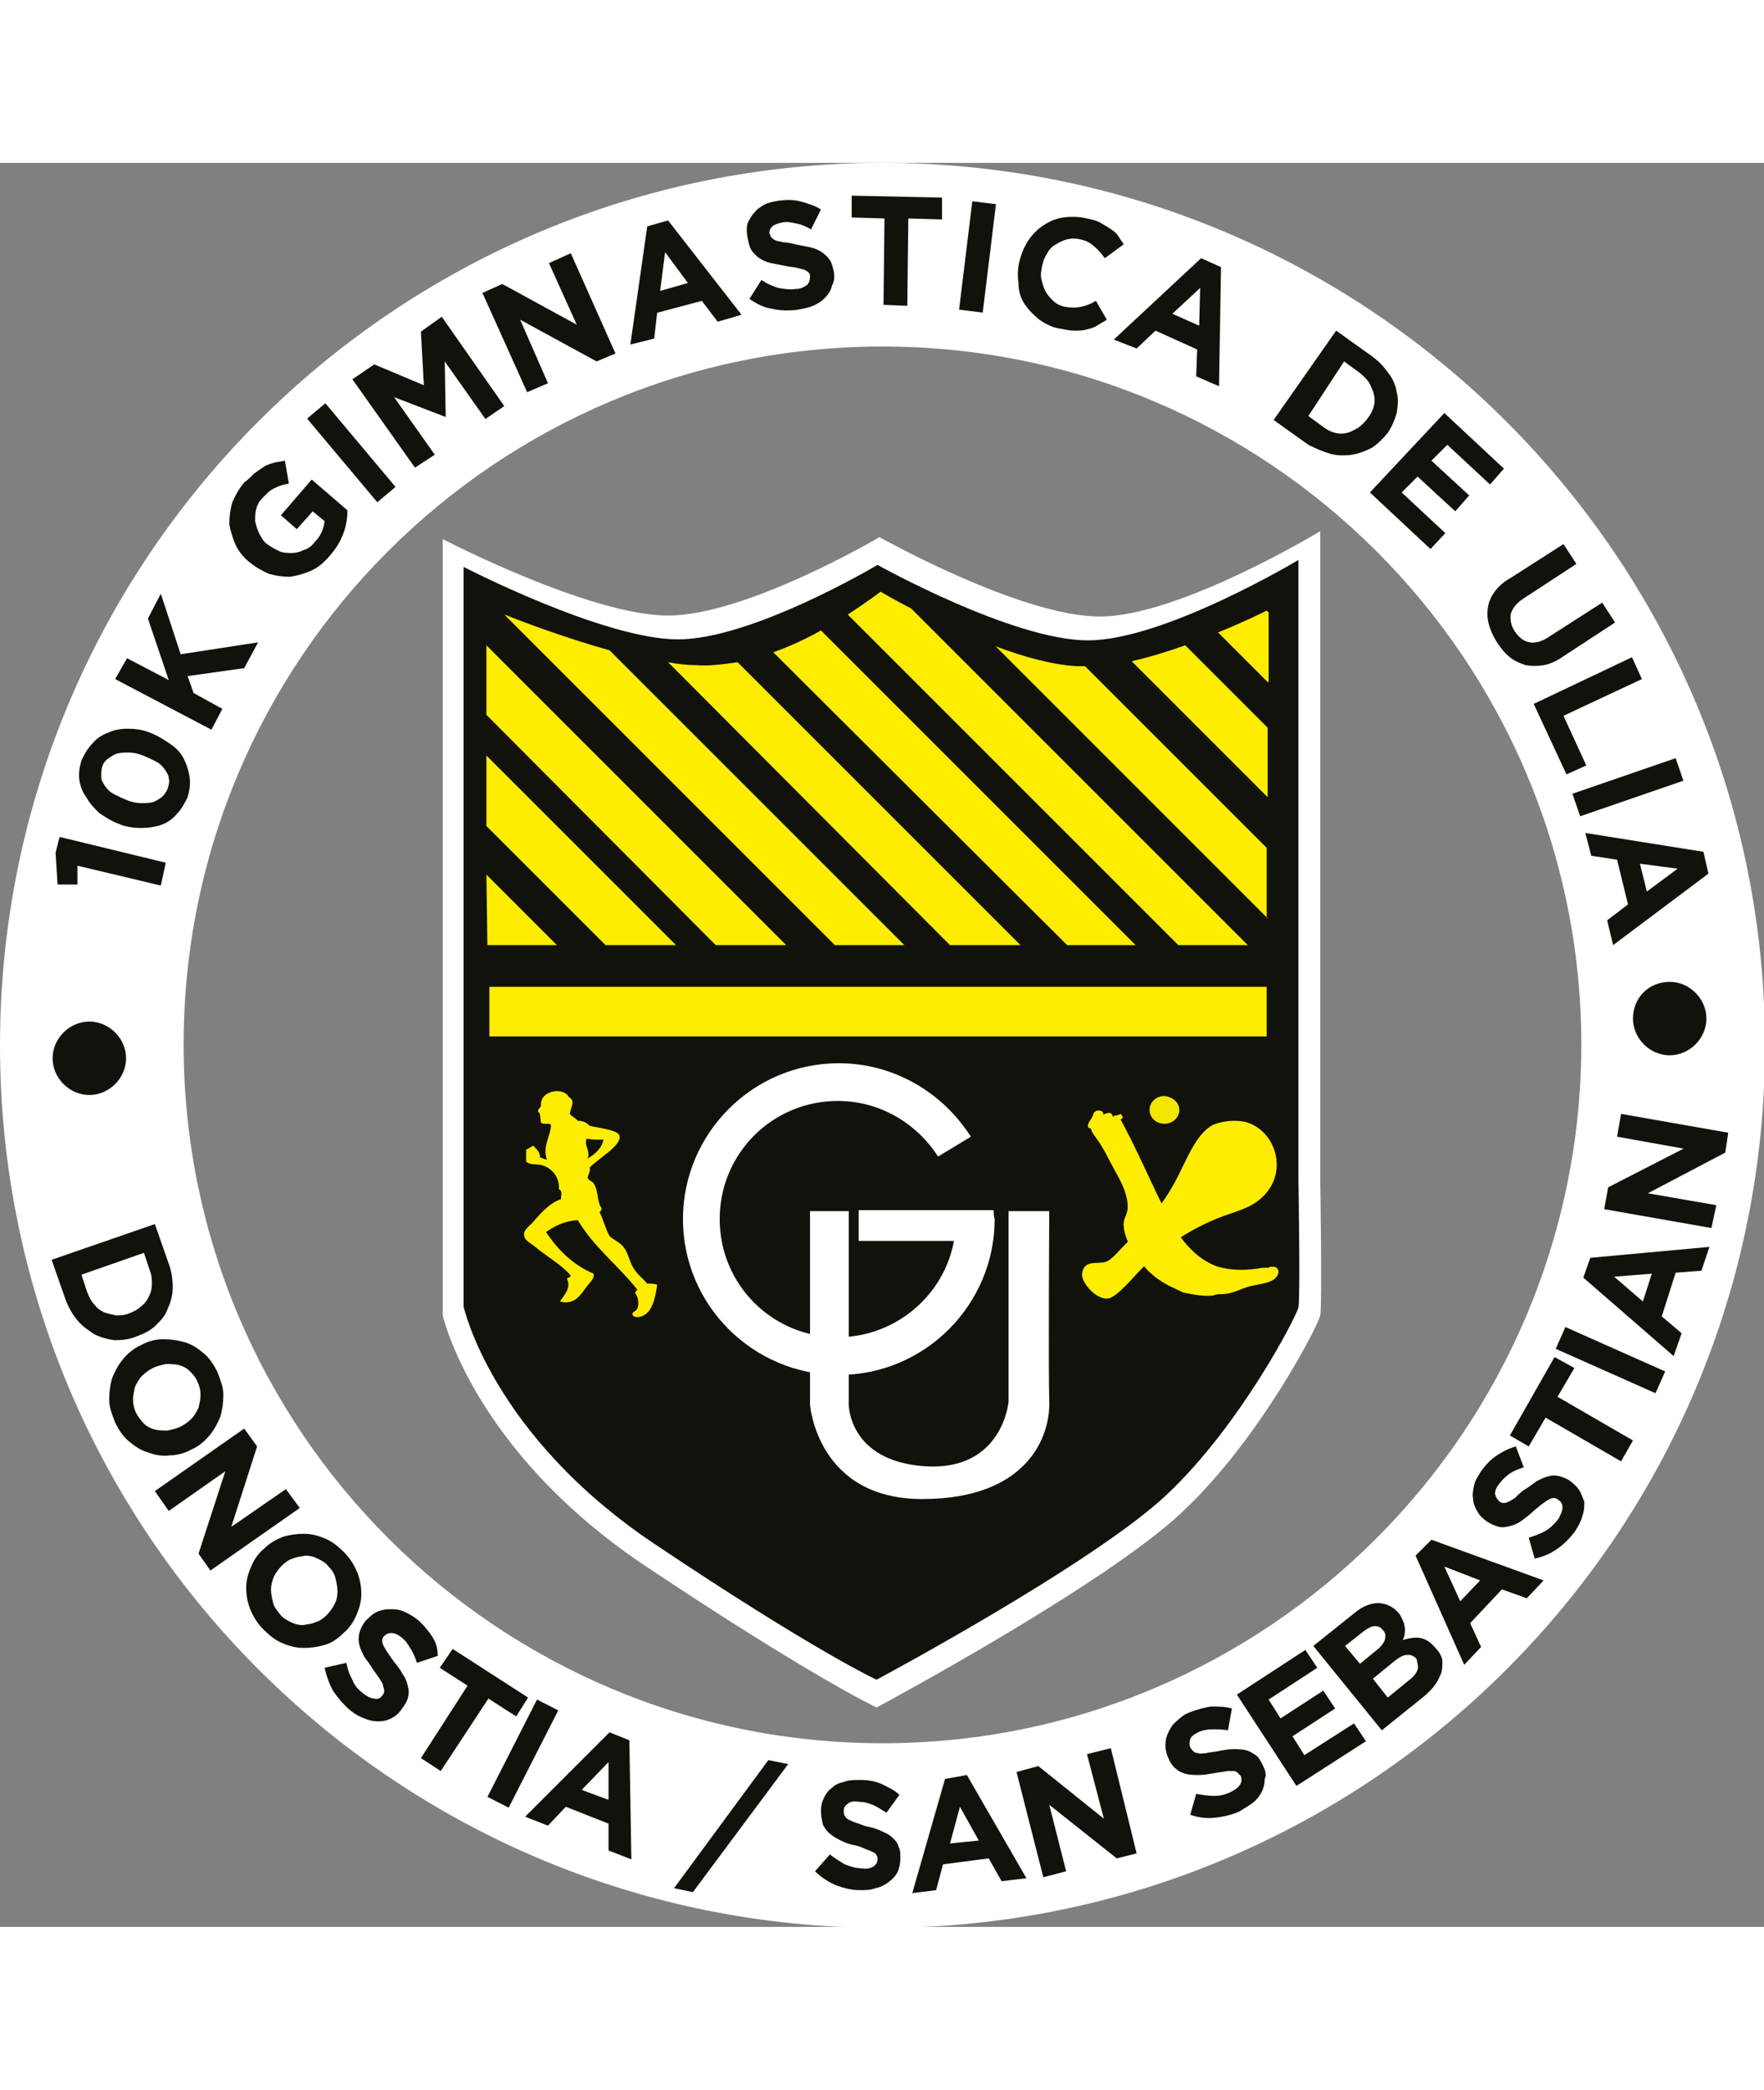
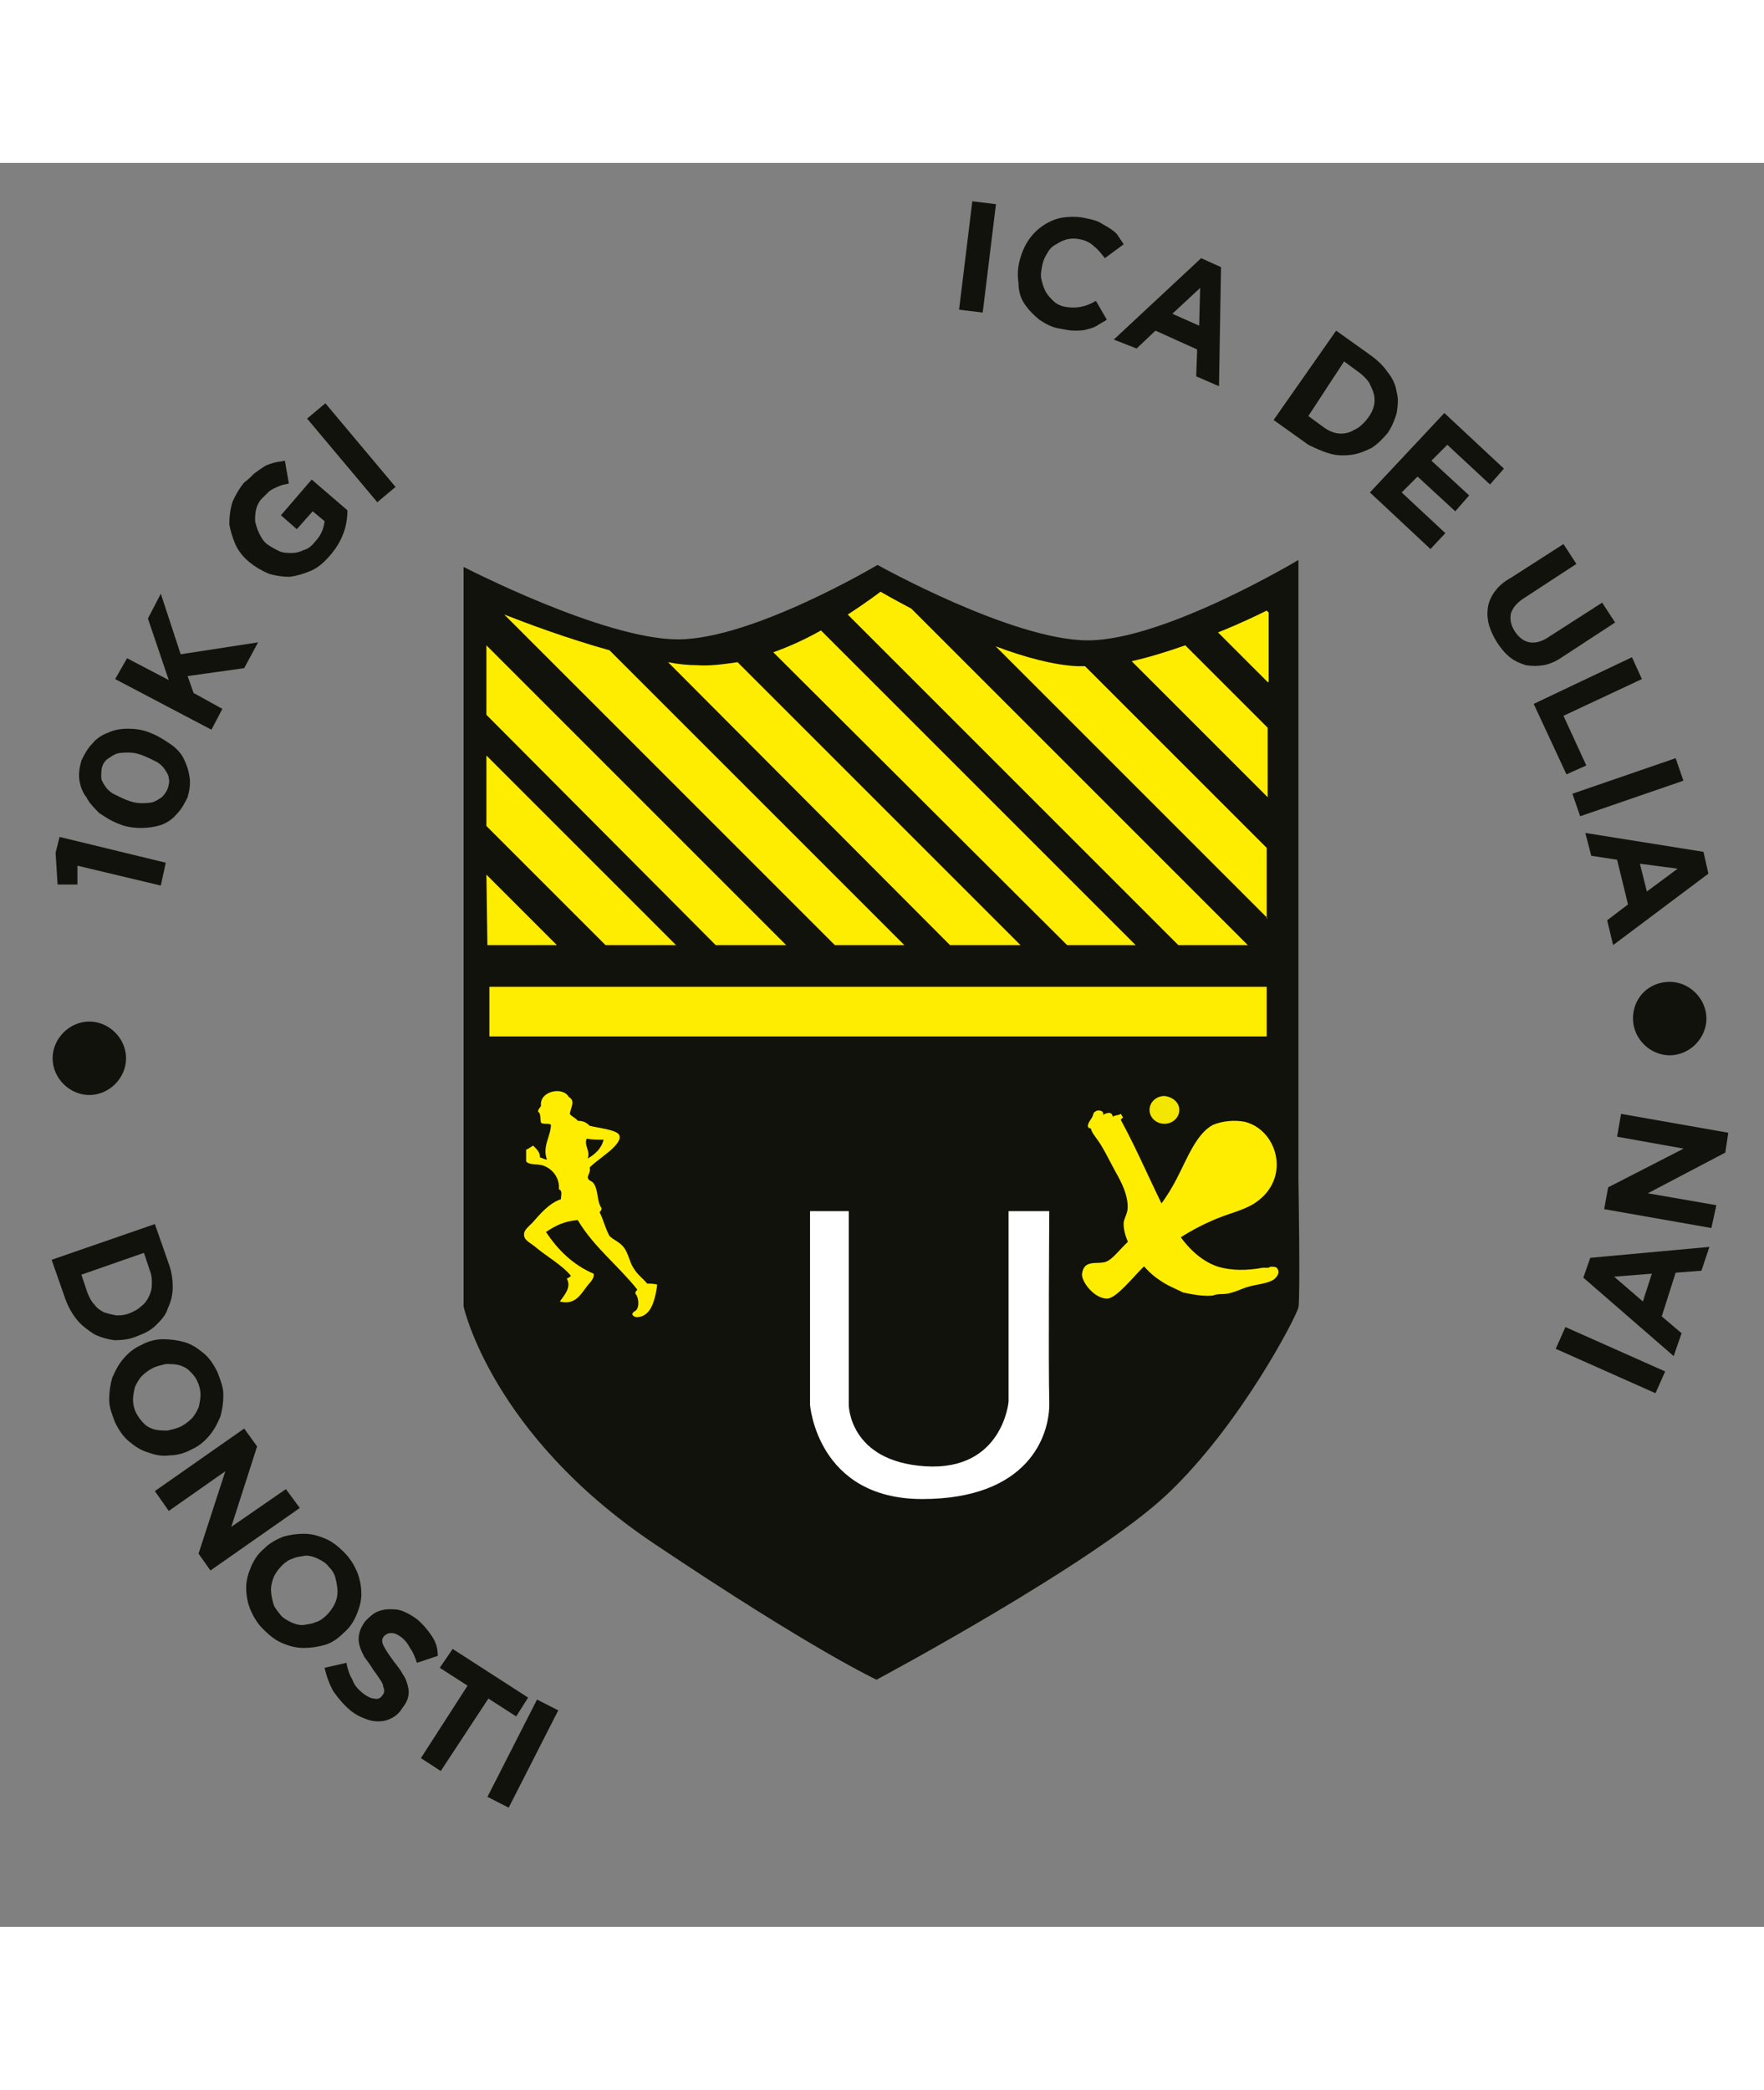
<svg xmlns="http://www.w3.org/2000/svg" version="1.1" id="Capa_1" x="0" y="0" viewBox="0 0 177.7 177.7" xml:space="preserve" width="150">
  <rect x="0" y="0" width="177.7" height="177.7" fill="#808080" stroke="none" />
  <style>.st0{fill:#fff}.st1{fill:#12120d}.st2,.st3{fill:#ffed00}.st3{fill-rule:evenodd;clip-rule:evenodd}</style>
-   <path class="st0" d="M88.9 0C39.8 0 0 39.8 0 88.9s39.8 88.9 88.9 88.9c49.1 0 88.9-39.8 88.9-88.9S137.9 0 88.9 0zm0 159.2c-38.8 0-70.4-31.5-70.4-70.4C18.5 50 50 18.5 88.9 18.5c38.8 0 70.4 31.5 70.4 70.4-.1 38.8-31.6 70.3-70.4 70.3z" />
  <path class="st1" d="M7.8 72.7v-1.9l8.4 2 .5-2.3L6 67.9l-.4 1.6.2 3.2zM8.7 63.9c.3.6.8 1.1 1.3 1.6.6.4 1.2.8 2 1.1.7.3 1.5.4 2.2.4.7 0 1.4-.1 2-.3.6-.2 1.2-.6 1.6-1.1.5-.5.8-1.1 1.1-1.7.2-.7.3-1.4.2-2-.1-.7-.3-1.3-.6-1.9-.3-.6-.8-1.1-1.4-1.5-.6-.4-1.2-.8-2-1.1-.7-.3-1.5-.4-2.2-.4-.7 0-1.4.1-2 .4-.6.2-1.2.6-1.6 1.1-.5.5-.8 1.1-1.1 1.7-.2.7-.3 1.4-.2 2 .1.6.3 1.2.7 1.7zm1.6-3.1c.1-.3.3-.6.6-.8.3-.2.6-.4.9-.5.4-.1.8-.1 1.2-.1.4 0 .9.1 1.4.3.5.2.9.4 1.3.6.4.2.7.5.9.8.2.3.4.6.4.9.1.3 0 .7-.1 1-.1.3-.3.6-.6.9-.3.2-.6.4-.9.5-.4.1-.8.1-1.2.1-.4 0-.9-.1-1.4-.3-.5-.2-.9-.4-1.3-.6-.4-.2-.7-.5-.9-.8-.2-.3-.4-.6-.4-.9 0-.4 0-.8.1-1.1zM22.4 55l-2.9-1.6-.6-1.7 5.7-.8 1.4-2.6-7.8 1.2-2-6.1-1.3 2.5 2.1 6.2-4.2-2.2-1.2 2.1 9.7 5.1zM23.7 38.4c.3.7.8 1.3 1.4 1.8.6.5 1.3.9 2 1.2.7.2 1.4.3 2.1.3.7-.1 1.4-.3 2.1-.6.7-.3 1.3-.8 1.9-1.5.7-.8 1.1-1.5 1.4-2.3.3-.8.4-1.6.4-2.3l-3.6-3.1-3.1 3.6 1.6 1.4 1.6-1.8 1.2 1c-.1.8-.4 1.5-1 2.1-.3.4-.7.7-1.1.8-.4.2-.8.3-1.2.3-.4 0-.9 0-1.3-.2s-.8-.4-1.2-.7c-.4-.3-.6-.7-.8-1.1-.2-.4-.3-.8-.4-1.2 0-.4 0-.8.1-1.2.1-.4.3-.8.6-1.1l.6-.6c.2-.2.4-.3.6-.4.2-.1.4-.2.7-.3.2-.1.5-.1.8-.2l-.4-2.3c-.4.1-.7.1-1.1.2-.3.1-.7.2-1 .4-.3.2-.6.4-1 .7-.3.3-.6.6-1 .9-.5.6-.9 1.3-1.2 2-.2.7-.3 1.4-.3 2.2.1.6.3 1.3.6 2z" />
  <path transform="rotate(-39.995 35.398 29.213)" class="st1" d="M34.2 23.7h2.4v11h-2.4z" />
-   <path class="st1" d="m43.8 29.4-4.1-5.8 5.2 2-.1-5.6 4.1 5.8 1.9-1.3-6.3-9-2.1 1.5.3 5.4-5-2.1-2.2 1.5 6.3 8.9zM55.2 22.2l-2.8-6.4 7.7 4.2 1.9-.8-4.5-10.1-2.2 1 2.8 6.2-7.5-4.1-2 .9 4.5 10zM66.2 15.1l4.5-1.2 1.6 2.1 2.4-.7-7.4-9.5-2.1.6-1.7 11.9 2.4-.6.3-2.6zM67 9l2.3 3.1-2.8.8L67 9zM75.3 7.5c.1.5.2 1 .4 1.3.2.3.5.6.8.8.3.2.7.4 1.2.5l1.5.3c.5.1.9.1 1.2.2.3.1.5.1.7.2.2.1.3.2.4.3.1.1.1.2.1.4 0 .3-.1.6-.3.8-.3.2-.6.4-1.1.4-.6.1-1.2 0-1.8-.1-.6-.2-1.1-.4-1.7-.8l-1.2 1.9c.7.5 1.5.9 2.3 1 .8.2 1.7.2 2.5.1.6-.1 1.1-.2 1.6-.4s.9-.5 1.2-.8c.3-.3.6-.7.7-1.2.2-.4.3-.8.2-1.4-.1-.5-.2-.9-.4-1.2-.2-.3-.5-.6-.8-.8-.3-.2-.7-.4-1.2-.5l-1.5-.3c-.4-.1-.8-.2-1.2-.2-.3-.1-.6-.1-.8-.2-.2-.1-.3-.2-.4-.3-.1-.1-.1-.3-.2-.4 0-.3.1-.5.3-.7.2-.2.6-.3 1-.4.5-.1.9 0 1.4.1.5.1 1 .3 1.5.6l1-2c-.6-.4-1.3-.6-2-.8-.7-.2-1.4-.2-2.2-.1-.6.1-1.1.2-1.5.4-.3.2-.7.4-1 .8-.3.3-.5.7-.7 1.1-.1.4-.1.9 0 1.4zM89 14.3l2.4.1.1-8.8 3.4.1V3.5l-9.1-.2v2.2l3.3.1z" />
  <path transform="rotate(-83.038 98.528 9.453)" class="st1" d="M93 8.2h11v2.4H93z" />
  <path class="st1" d="M103.2 14.2c.4.6.9 1.1 1.5 1.6.6.4 1.3.8 2.1.9.5.1 1 .2 1.4.2.4 0 .9 0 1.2-.1.4-.1.8-.2 1.1-.4.3-.2.7-.4 1-.6l-1.1-1.9c-.5.3-1 .5-1.5.6-.5.1-1 .1-1.6 0-.5-.1-.9-.3-1.2-.6-.3-.3-.6-.6-.8-1-.2-.4-.3-.8-.4-1.2-.1-.4 0-.9.1-1.4.1-.5.3-.9.5-1.2.2-.4.5-.7.9-.9.3-.2.7-.4 1.1-.5.4-.1.9-.1 1.3 0 .5.1 1 .3 1.4.7.4.3.7.7 1.1 1.2l1.9-1.4-.6-.9c-.2-.3-.5-.5-.8-.7-.3-.2-.7-.4-1-.6-.4-.2-.8-.3-1.3-.4-.8-.2-1.6-.2-2.4-.1-.7.1-1.4.4-2 .8-.6.4-1.1.9-1.5 1.5-.4.6-.7 1.3-.9 2.1-.2.8-.2 1.5-.1 2.2 0 .8.2 1.5.6 2.1zM114.5 18.7l1.9-1.8 4.2 1.9-.1 2.7 2.3 1 .2-12-2-.9-8.8 8.2 2.3.9zm6.4-6.1-.1 3.8-2.7-1.2 2.8-2.6zM134 29.3c.7.2 1.5.2 2.2.1.7-.1 1.4-.4 2-.7.6-.4 1.1-.9 1.6-1.5.4-.6.7-1.3.9-2 .1-.7.2-1.4 0-2.1-.1-.7-.4-1.4-.9-2-.4-.6-1-1.2-1.7-1.7l-3.5-2.5-6.3 9 3.5 2.5c.8.4 1.5.7 2.2.9zm1.4-9.3 1.5 1.1c.4.3.7.6 1 1 .2.4.4.8.5 1.2.1.4.1.8 0 1.2-.1.4-.3.8-.6 1.2-.3.4-.6.7-1 1-.4.2-.7.4-1.1.5-.4.1-.8.1-1.2 0-.4-.1-.8-.3-1.2-.6l-1.5-1.1 3.6-5.5zM144.1 38.9l1.5-1.6-4.4-4.1 1.6-1.6 3.8 3.5 1.4-1.6-3.8-3.5 1.6-1.6 4.3 4 1.4-1.6-6-5.6-7.5 8zM149.9 44.7c-.2 1.2.1 2.3.9 3.6.4.6.8 1.1 1.3 1.5.5.4 1 .6 1.6.8.6.1 1.2.1 1.8 0 .6-.1 1.3-.4 2-.9l5.2-3.4-1.3-2-5.3 3.4c-.7.5-1.4.7-2 .6-.6-.1-1.1-.5-1.5-1.1-.4-.6-.5-1.2-.4-1.8.2-.6.6-1.1 1.4-1.6l5.2-3.4-1.3-2-5.3 3.4c-1.3.7-2.1 1.8-2.3 2.9zM157.8 61.6l2-.9-2.3-5 7.9-3.7-1-2.2-9.9 4.7z" />
  <path transform="rotate(-19.003 163.977 62.925)" class="st1" d="M158.5 61.7h11v2.4h-11z" />
  <path class="st1" d="m160.3 69.8 2.6.4 1.1 4.5-2.1 1.6.6 2.5 9.6-7.2-.5-2.2-11.9-1.9.6 2.3zm8.7 1.3-3.1 2.3-.7-2.8 3.8.5zM13.8 118.2c.8-.3 1.4-.6 1.9-1.1.5-.5 1-1 1.2-1.7.3-.6.5-1.4.5-2.1 0-.8-.1-1.6-.4-2.4l-1.4-4-10.4 3.6 1.4 4c.3.8.7 1.5 1.2 2.1.5.6 1.1 1 1.7 1.4.6.3 1.3.5 2 .6.9 0 1.6-.1 2.3-.4zm-3.3-2.4c-.4-.2-.7-.4-1-.8-.3-.3-.5-.7-.7-1.2l-.6-1.8 6.3-2.2.6 1.8c.2.5.2.9.2 1.4 0 .4-.1.8-.3 1.2-.2.4-.4.7-.8 1-.3.3-.7.5-1.2.7-.5.2-.9.2-1.3.2-.5-.1-.9-.2-1.2-.3zM17.1 130.2c.7 0 1.5-.2 2.2-.6.7-.3 1.3-.8 1.8-1.4.5-.6.8-1.2 1.1-1.9.2-.7.3-1.4.3-2.2 0-.8-.3-1.5-.6-2.3-.4-.8-.8-1.4-1.4-1.9-.6-.5-1.2-.9-1.9-1.1-.7-.2-1.4-.3-2.2-.3-.7 0-1.5.2-2.2.6-.7.3-1.3.8-1.8 1.4-.5.6-.8 1.2-1.1 1.9-.2.7-.3 1.4-.3 2.2 0 .8.3 1.5.6 2.3.4.8.8 1.4 1.4 1.9.6.5 1.2.9 1.9 1.1.8.3 1.5.4 2.2.3zm-2.6-3.2c-.3-.3-.6-.7-.8-1.1-.2-.4-.3-.9-.3-1.3s.1-.9.2-1.3c.2-.4.4-.8.7-1.1.3-.3.7-.6 1.1-.8.4-.2.9-.3 1.3-.4.4 0 .9 0 1.3.1s.8.3 1.1.6c.3.3.6.6.8 1.1.2.4.3.9.3 1.3s-.1.9-.2 1.3c-.2.4-.4.8-.7 1.1-.3.3-.7.6-1.1.8-.4.2-.9.3-1.3.4-.4 0-.9 0-1.3-.1s-.8-.3-1.1-.6zM28.8 133.6l-5.5 3.8 2.6-8.1-1.3-1.8-9 6.3 1.4 2 5.7-4-2.7 8.3 1.2 1.7 9-6.3zM34.6 148.1c.6-.5 1-1.1 1.3-1.8.3-.7.5-1.4.5-2.1 0-.7-.1-1.4-.4-2.2-.3-.7-.7-1.4-1.3-2-.6-.6-1.2-1.1-1.9-1.4-.7-.3-1.4-.5-2.2-.5-.7 0-1.4.1-2.1.3-.7.3-1.3.6-1.9 1.2-.6.5-1 1.1-1.3 1.8-.3.7-.5 1.4-.5 2.1 0 .7.1 1.4.4 2.2.3.7.7 1.4 1.3 2 .6.6 1.2 1.1 1.9 1.4.7.3 1.4.5 2.2.5.7 0 1.4-.1 2.1-.3.7-.2 1.3-.6 1.9-1.2zm-.9-2.9c-.2.4-.5.8-.8 1.1-.3.3-.7.6-1.1.7-.4.2-.8.2-1.3.3-.4 0-.8-.1-1.2-.3-.4-.2-.8-.4-1.1-.8-.3-.4-.6-.7-.7-1.2-.1-.4-.2-.8-.2-1.3 0-.4.1-.8.3-1.3.2-.4.5-.8.8-1.1.3-.3.7-.6 1.1-.7.4-.2.8-.2 1.3-.3.4 0 .8.1 1.2.3.4.2.8.4 1.1.8.3.3.6.7.7 1.2.1.4.2.9.2 1.3 0 .5-.1.9-.3 1.3zM43.5 148.4c-.4-.6-.9-1.2-1.5-1.7-.4-.3-.9-.6-1.4-.8-.5-.2-.9-.2-1.4-.2-.4 0-.9.1-1.3.3-.4.2-.7.5-1.1.9-.3.4-.5.8-.6 1.2-.1.4-.1.8 0 1.2.1.4.3.8.5 1.2.3.4.6.8.9 1.3.3.4.5.7.7 1 .2.3.3.5.3.7.1.2.1.3.1.5 0 .1-.1.3-.2.4-.2.3-.5.4-.8.3-.3 0-.7-.2-1.1-.5-.5-.4-.9-.8-1.1-1.4-.3-.5-.5-1.1-.6-1.7l-2.2.5c.2.9.5 1.7.9 2.4.5.7 1 1.3 1.7 1.9.5.4.9.6 1.4.8.5.2.9.3 1.4.3.5 0 .9-.1 1.3-.3.4-.2.8-.5 1.1-1 .3-.4.5-.7.6-1.1.1-.4.1-.7 0-1.1-.1-.4-.2-.8-.5-1.2-.2-.4-.5-.8-.9-1.3-.3-.4-.5-.7-.7-1-.2-.3-.3-.5-.4-.7-.1-.2-.1-.4-.1-.5 0-.1.1-.3.2-.4.2-.2.4-.3.7-.3.3 0 .6.1 1 .4.4.3.7.7.9 1.1.3.4.5.9.7 1.5l2.1-.7c0-.8-.2-1.4-.6-2zM52 156.5l1.2-1.9-7.6-4.9-1.3 1.9 2.8 1.8-4.7 7.3 2 1.3 4.8-7.3z" />
  <path transform="rotate(-63 52.722 160.246)" class="st1" d="M47.2 159h11v2.4h-11z" />
-   <path class="st1" d="m61.4 158.1-8.5 8.5 2.3.9 1.8-1.9 4.3 1.7v2.7l2.3.9-.2-12-2-.8zm-2.8 5.8 2.7-2.8v3.8l-2.7-1zM67.9 173.8l1.9.4 9.6-12.9-2-.4zM90 168.8c-.3-.3-.6-.5-1.1-.7-.4-.2-.9-.4-1.5-.5-.5-.1-.8-.3-1.2-.4-.3-.1-.5-.2-.7-.3-.2-.1-.3-.2-.4-.4-.1-.1-.1-.3-.1-.5 0-.3.1-.5.4-.7.2-.2.6-.3 1.1-.2.5 0 .9.1 1.4.3.5.2.9.5 1.4.8l1.3-1.8c-.5-.5-1.2-.8-1.8-1.1-.7-.3-1.4-.4-2.2-.4-.6 0-1.1 0-1.6.2-.5.1-.9.3-1.2.6-.4.3-.6.6-.8 1-.2.4-.3.8-.3 1.3s.1 1 .2 1.4c.2.4.4.7.7.9.3.3.7.5 1.1.7.4.2.9.4 1.5.5.5.1.8.3 1.1.4.3.1.5.2.7.3.2.1.3.2.3.3.1.1.1.3.1.4 0 .3-.2.6-.4.7-.3.2-.7.3-1.2.2-.6 0-1.2-.2-1.7-.4-.5-.3-1-.6-1.5-1l-1.5 1.7c.6.6 1.4 1.1 2.1 1.4.8.3 1.6.5 2.4.5.6 0 1.1 0 1.6-.2.5-.1.9-.3 1.3-.6s.7-.6.9-1c.2-.4.3-.9.3-1.4 0-.5 0-.9-.2-1.2 0-.2-.2-.5-.5-.8zM95.2 162.8l-3.3 11.5 2.4-.3.7-2.6 4.6-.6 1.3 2.3 2.5-.3-6-10.4-2.2.4zm.5 6.5 1-3.7 1.9 3.4-2.9.3zM109.5 160.3l1.7 6.5-6.6-5.3-2.2.6 2.7 10.6 2.3-.6-1.7-6.7 6.8 5.4 2-.5-2.6-10.6zM127.2 161.4c-.2-.4-.4-.8-.7-1-.3-.2-.6-.4-1-.5-.4-.1-.8-.1-1.3-.1s-1 .1-1.5.2-.9.1-1.2.2c-.3 0-.6.1-.8 0-.2 0-.4-.1-.5-.2-.1-.1-.2-.2-.3-.4-.1-.2-.1-.5 0-.8.1-.3.4-.5.8-.7.4-.2.9-.3 1.4-.3.5 0 1.1 0 1.6.1l.4-2.2c-.7-.2-1.4-.2-2.1-.2-.7.1-1.4.3-2.2.6-.5.2-.9.5-1.3.9-.4.3-.6.7-.8 1.1-.2.4-.3.8-.3 1.3 0 .4.1.9.3 1.3.2.5.5.9.8 1.1.3.3.7.4 1 .5.4.1.8.1 1.3.1s1-.1 1.6-.2c.5-.1.8-.1 1.2-.2h.7c.2 0 .3.1.4.2l.3.3c.1.3.1.6-.1.9-.2.3-.5.5-.9.7-.6.3-1.1.4-1.7.4-.6 0-1.2-.1-1.8-.2l-.6 2.1c.8.3 1.7.4 2.5.3.9-.1 1.7-.3 2.4-.6.5-.3 1-.6 1.4-.9.4-.3.7-.7.9-1.1.2-.4.3-.8.3-1.3.2-.4.1-.8-.2-1.4zM131.4 160.4l-1.2-1.9 4.3-2.8-1.2-1.8-4.3 2.8-1.2-1.9 4.9-3.2-1.2-1.8-6.9 4.5 6 9.2 7-4.5-1.2-1.8zM144.6 149.6c-.5-.6-1-.9-1.5-1-.5-.1-1.1 0-1.8.2.1-.2.2-.4.2-.6 0-.2.1-.4 0-.7 0-.2-.1-.5-.2-.7-.1-.2-.2-.5-.4-.7-.5-.6-1.1-.9-1.8-1-.9-.1-1.9.3-2.8 1.1l-4 3.2 6.9 8.5 4.1-3.3c.5-.4.9-.8 1.2-1.2.3-.4.5-.8.7-1.3.1-.4.1-.8.1-1.3-.1-.4-.3-.8-.7-1.2zm-9.1-.2 1.9-1.5c.4-.3.8-.5 1.1-.5.3 0 .6.1.8.4.3.3.3.6.2 1-.1.3-.4.7-.8 1l-1.7 1.4-1.5-1.8zm7.3 2.4c-.1.3-.4.7-.8 1l-2.2 1.8-1.5-1.9 2.2-1.8c.5-.4.9-.6 1.3-.6s.6.1.9.4c.1.5.2.8.1 1.1zM142.6 140.3l4.9 11 1.7-1.8-1.1-2.4 3.2-3.4 2.5.9 1.7-1.8-11.3-4.1-1.6 1.6zm6.5 2.5-2 2.1-1.6-3.5 3.6 1.4zM159.2 133.9c-.2-.4-.6-.8-1-1.1-.4-.3-.8-.4-1.1-.5-.4-.1-.7-.1-1.1 0-.4.1-.8.3-1.2.5-.4.3-.8.6-1.3.9-.4.3-.7.6-.9.8-.3.2-.5.3-.7.4-.2.1-.4.1-.5.1-.1 0-.3-.1-.4-.2-.2-.2-.3-.4-.4-.7 0-.3.1-.6.4-1 .3-.4.6-.7 1-1 .4-.3.9-.5 1.5-.7l-.8-2.1c-.7.2-1.3.5-1.9.9-.6.4-1.1.9-1.6 1.6-.3.5-.6.9-.7 1.4-.1.5-.2.9-.1 1.4 0 .4.2.9.4 1.2.2.4.5.7.9 1 .4.3.9.5 1.3.6.4.1.8 0 1.2-.1.4-.1.8-.3 1.2-.6.4-.3.8-.6 1.2-1 .4-.3.7-.6.9-.7.2-.2.5-.3.6-.4.2-.1.3-.1.5-.1.1 0 .3.1.4.2.3.2.4.4.4.8 0 .3-.2.7-.4 1.1-.4.5-.8.9-1.3 1.2-.5.3-1.1.5-1.7.7l.6 2.1c.9-.2 1.6-.5 2.3-1 .7-.5 1.3-1.1 1.8-1.8.3-.5.6-1 .7-1.5.2-.5.2-1 .2-1.4 0-.1-.2-.5-.4-1zM158.6 121.4l-2-1.1-4.5 7.9 1.9 1.1 1.7-2.9 7.6 4.4 1.2-2.1-7.6-4.4z" />
  <path transform="rotate(-66.003 162.222 120.579)" class="st1" d="M161 115.1h2.4v11H161z" />
  <path class="st1" d="m159.5 112.3 9.1 7.9.8-2.3-2-1.7 1.4-4.4 2.6-.2.8-2.4-12 1.1-.7 2zm6.9-.4-.9 2.8-2.9-2.5 3.8-.3zM174.1 97.7l-10.8-1.9-.4 2.3 6.7 1.2-7.6 3.9-.4 2.2 10.8 1.9.5-2.3-6.9-1.2 7.8-4.1zM9 93.9c2 0 3.7-1.7 3.7-3.7S11 86.5 9 86.5s-3.7 1.7-3.7 3.7S7 93.9 9 93.9zM164.5 86.2c0 2 1.7 3.7 3.7 3.7s3.7-1.7 3.7-3.7-1.7-3.7-3.7-3.7c-2.1 0-3.7 1.6-3.7 3.7z" />
-   <path class="st0" d="M44.6 37.9v78.2s3 13.5 20.2 25.1c16.9 11.3 23.5 14.4 23.5 14.4s23-12.3 30.8-19.7c7.8-7.3 13.7-18.8 13.9-19.8.2-1 0-13.5 0-13.5V37.1s-14.2 8.6-22.2 8.6-22.2-8-22.2-8-13.4 7.9-21.3 7.9-22.7-7.7-22.7-7.7" />
  <path class="st1" d="M46.7 40.7v74.5s2.8 12.9 19.2 23.9c16.1 10.8 22.4 13.7 22.4 13.7s21.9-11.7 29.3-18.7c7.4-7 13-17.9 13.2-18.8.2-1 0-12.9 0-12.9V40s-13.5 8.1-21.2 8.1c-7.6 0-21.2-7.6-21.2-7.6S75.8 48 68.3 48c-7.5 0-21.6-7.3-21.6-7.3" />
  <path class="st2" d="M49.3 83h78.3v5H49.3zM49.1 78.8l-.1-7.1 7.1 7.1zM61 78.8l-12-12v-7.1l19.1 19.1zM72.1 78.8 49 55.6v-7l30.2 30.2zM84.1 78.8 50.8 45.5c2.3.9 6.3 2.4 10.6 3.6l29.7 29.7h-7zM95.7 78.8 67.3 50.3c1 .2 2 .3 2.9.3 1.3.1 2.7-.1 4.1-.3l28.5 28.5h-7.1zM107.5 78.8 77.9 49.3c1.7-.6 3.4-1.4 4.8-2.2l31.7 31.7h-6.9zM118.7 78.8 85.4 45.5c2-1.3 3.3-2.3 3.3-2.3s1.2.7 3.1 1.7l33.9 33.9h-7zM127.7 76.1l-27.4-27.4c2.9 1.1 5.9 1.9 8.2 2h.8L127.6 69v7.1zM127.7 63.9 114 50.2c1.8-.4 3.7-1 5.4-1.6l8.3 8.3v7zM127.7 52.3l-5-5c2.5-1 4.3-1.9 4.9-2.2l.2.2v7z" />
-   <path class="st0" d="M100.1 105.5H86.5v3.1h9.6c-1 5.5-5.9 9.7-11.7 9.7-6.6 0-11.9-5.3-11.9-11.9 0-6.6 5.3-11.9 11.9-11.9 4.2 0 7.9 2.2 10.1 5.6l3.3-2c-2.8-4.4-7.7-7.4-13.3-7.4-8.7 0-15.7 7.1-15.7 15.7 0 8.7 7.1 15.7 15.7 15.7 8.7 0 15.7-7.1 15.7-15.7-.1-.3-.1-.6-.1-.9" />
  <path class="st0" d="M81.6 105.6v19.5s.7 9.5 11.3 9.5c10.6 0 12.9-6.3 12.8-9.8-.1-3.5 0-19.2 0-19.2h-4.1v19.2s-.6 7-8.4 6.5c-7.7-.5-7.7-6.2-7.7-6.2v-19.5h-3.9z" />
  <path class="st3" d="M125.4 96.6c3.2.8 4.6 5.4 1.4 7.9-1.1.9-2.6 1.2-4.1 1.8-2.7 1.1-5.1 2.6-7.6 5-1 1-2.6 3-3.5 3.1-1.3.1-2.7-1.7-2.6-2.5.2-1.5 1.6-.9 2.4-1.2.6-.2 1.3-1.1 1.9-1.7 1.8-1.7 3.8-3.9 5.2-6.6 1.1-2.1 2-4.6 3.7-5.5 1-.4 2.2-.5 3.2-.3" />
  <path class="st3" d="M109.6 97.1c.1.2.2.1.3.2.1.4.3.6.5.9.7.9 1.3 2.2 1.9 3.3.8 1.4 1.3 2.5 1.3 3.7 0 .6-.3 1-.4 1.5-.1 1.2.7 2.8 1.6 3.9.6.8 1.3 1.5 2.1 2 .7.5 1.5.8 2.3 1.2 1 .2 2 .4 3 .3.4-.2 1-.1 1.5-.2s1-.3 1.5-.5 1-.3 1.5-.4c.5-.1 1.1-.2 1.6-.5.4-.3.7-.8.3-1.2-.1-.1-.3-.1-.5-.1-.1 0-.2 0-.3.1h-.6c-1.6.3-3.1.3-4.5-.1-2.1-.7-3.8-2.6-5.1-5.2-1.6-3.1-3-6.5-4.7-9.6 0-.1.3-.2.2-.3-.1-.1-.1-.2-.2-.3-.3.2-.6.1-.8.3-.1-.6-.6-.4-1-.2.2-.4-.5-.6-.8-.3-.2.1-.1.2-.2.3 0 .3-.6.8-.5 1.2" />
  <path d="M118.8 95.4c0 .8-.7 1.4-1.5 1.4s-1.5-.6-1.5-1.4.7-1.4 1.5-1.4c.9.1 1.5.7 1.5 1.4" fill-rule="evenodd" clip-rule="evenodd" fill="#f3e600" />
  <path class="st3" d="M57.4 95.8c.2.3.6.4.8.7.6 0 .9.2 1.2.5.7.2 2.9.4 3 1 .2.6-.9 1.5-1.3 1.8-.6.5-1.2.9-1.7 1.4.1.4-.1.6-.2 1 .1.4.4.3.6.6.5.7.3 1.8.8 2.5 0 .2-.1.3-.2.4.4.8.6 1.7 1 2.4.4.4 1 .6 1.4 1.1.5.6.6 1.5 1 2.1.4.7.9 1 1.4 1.6.3 0 .7 0 1 .1-.1.9-.4 2.5-1.2 3-.2.2-1.1.5-1.3 0 0-.3.4-.3.5-.6.2-.4.1-1.2-.2-1.5 0-.3.2-.3.2-.4-1.9-2.4-4.4-4.3-6-7-1.4.1-2.3.6-3.2 1.2 1.2 1.8 2.7 3.3 4.8 4.2.1.5-.4.9-.7 1.3-.6.8-1.2 1.9-2.7 1.5.4-.6 1.2-1.4.7-2.3.1-.1.3-.1.4-.3-.9-1.1-2.4-1.9-3.7-3-.5-.4-1.1-.6-1-1.3.1-.4.5-.7.8-1 .8-.9 1.7-2 2.9-2.4 0-.3.2-.9-.2-1 .1-1.2-.7-2.1-1.6-2.4-.6-.2-1.3 0-1.7-.4v-1.2c.3-.1.5-.3.7-.4.3.3.7.6.7 1.2.2 0 .4.2.7.2-.5-1.3.4-2.4.4-3.5-.2-.2-.7 0-1-.2-.1-.4 0-1-.3-1.1 0-.3.2-.4.3-.6-.2-1.5 2.2-2 2.8-.9.7.4.2 1 .1 1.7m1.8 4.5c.7-.4 1.4-1 1.6-1.9-.6 0-1.2 0-1.7-.1-.3.7.4 1.2.1 2z" />
</svg>